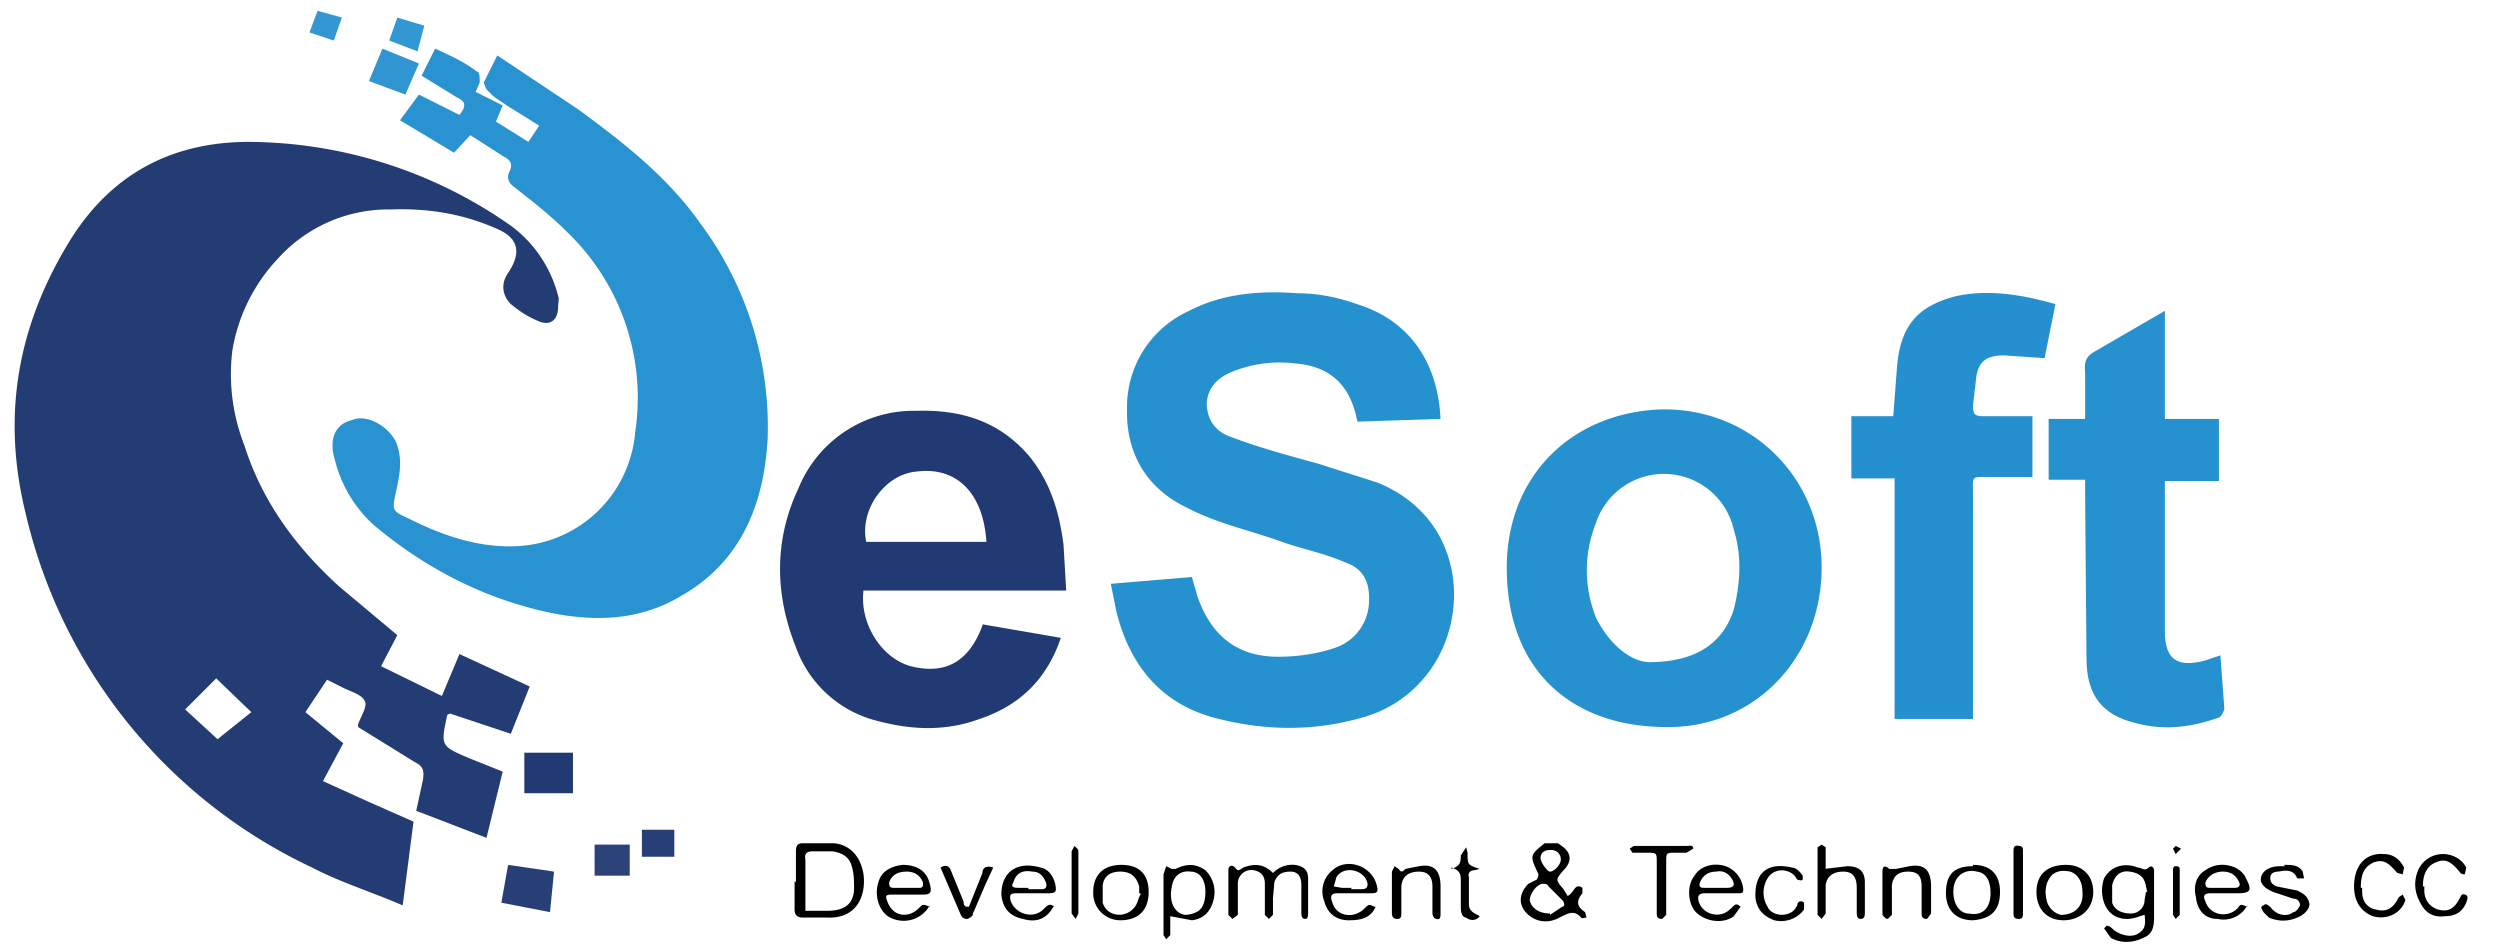
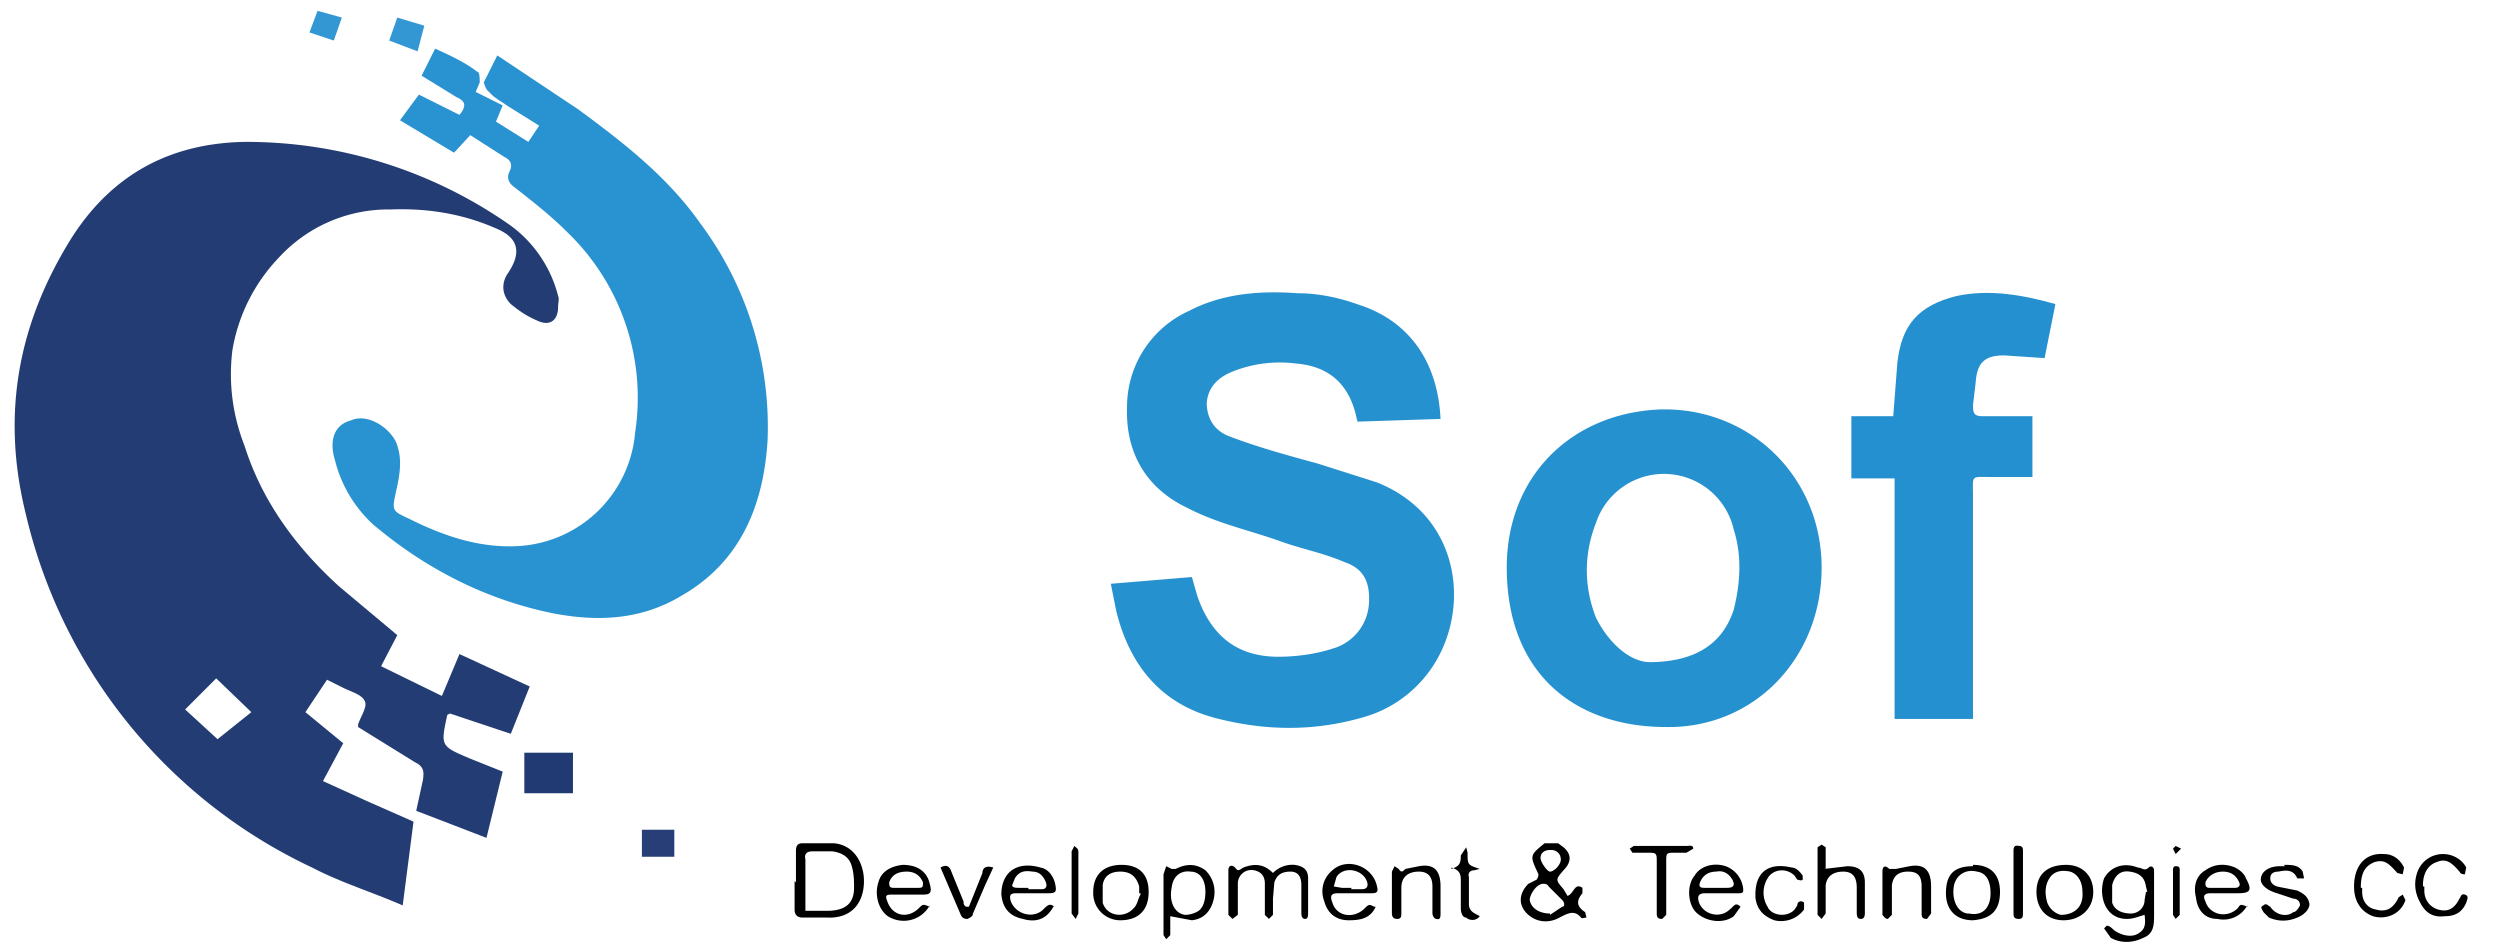
<svg xmlns="http://www.w3.org/2000/svg" width="185" height="70">
  <g fill-rule="evenodd" clip-rule="evenodd">
    <path fill="#233C73" d="M29.4 47l-1.2 2.3 4.5 2.2 1.3-3.1 5.2 2.4-1.4 3.5-4.5-1.5-.2.1c-.5 2.3-.5 2.3 1.6 3.2l2.5 1L36 62l-5.2-2 .5-2.3c.1-.7 0-1-.6-1.3l-4.2-2.6v-.2c.2-.6.7-1.3.5-1.7-.2-.5-1-.7-1.6-1l-1.2-.6-1.6 2.4 2.8 2.3-1.5 2.8 3.3 1.5 3.4 1.5-.8 6.2c-2.3-1-4.6-1.7-6.7-2.8A38.6 38.6 0 0 1 1.9 38c-1.8-7.3-.6-14 3.4-20.4 3-4.7 7.3-7 12.8-7.1a34 34 0 0 1 19.7 6.2 9.3 9.3 0 0 1 3.5 5.2c.1.2 0 .5 0 .8 0 1-.6 1.5-1.6 1-.7-.3-1.3-.7-1.9-1.2-.7-.7-.7-1.6-.2-2.3 1-1.5.8-2.6-.9-3.3-2.5-1.1-5.1-1.5-7.8-1.4a11 11 0 0 0-8.3 3.6 13 13 0 0 0-3.4 6.8c-.3 2.4 0 4.8.9 7.1 1.3 4.1 3.8 7.5 7 10.4l4.3 3.6zm-15.7 5.5l2.4 2.2 2.5-2-2.6-2.5-2.3 2.3z" />
    <path fill="#2992D0" d="M35.8 6.1l1-2 6 4c3.4 2.5 6.6 5 9 8.4a25.2 25.2 0 0 1 5 16.1c-.3 4.8-2 9-6.4 11.5-3 1.8-6.2 1.9-9.4 1.3-5-1-9.5-3.3-13.4-6.6a9.6 9.6 0 0 1-2.8-4.7c-.5-1.6 0-2.7 1.2-3 1.1-.5 2.7.4 3.3 1.6.5 1.2.3 2.4 0 3.7-.3 1.4-.3 1.4 1 2 2.6 1.3 5.3 2.2 8.2 2A9.2 9.2 0 0 0 47 32a17 17 0 0 0-5-14.8c-1.3-1.3-2.6-2.3-4-3.4-.4-.3-.5-.7-.3-1.1.3-.6 0-.9-.4-1.1L34.8 10l-1.2 1.3-4-2.4L31 7l3 1.5c.5-.6.5-1-.2-1.3l-2.6-1.6 1-2c1.1.5 2.2 1 3.1 1.7.2 0 .2.5.2.8l-.3.7 2 1-.5 1.2 2.4 1.5.8-1.2-2.4-1.5c-.4-.3-1-.6-1.3-1-.2-.1-.3-.4-.4-.7z" />
    <path fill="#2691CF" d="M100.5 31.3l-.1-.3c-.5-2.5-2-3.9-4.5-4.1-1.6-.2-3.2 0-4.7.6-1 .4-1.8 1.1-1.9 2.3 0 1.2.6 2.1 1.7 2.5 2.1.8 4.3 1.4 6.5 2l4.4 1.4c6.5 2.6 7 10 3.7 14.2a9.1 9.1 0 0 1-4.8 3.2c-3.5 1-7 1-10.6.1-4.2-1-6.6-3.9-7.6-8l-.4-2 6-.5.4 1.4c1 2.9 2.9 4.5 6 4.5 1.3 0 2.8-.2 4-.6a3.7 3.7 0 0 0 2.7-3.3c.1-1.5-.3-2.6-1.8-3.1-1.6-.7-3.3-1-4.9-1.6-2.3-.8-4.6-1.3-6.7-2.4-3-1.4-4.6-4-4.5-7.4A7.8 7.8 0 0 1 88 23c2.5-1.3 5.3-1.5 8-1.3 1.5 0 3 .3 4.4.8 3.9 1.2 6 4.3 6.2 8.5l-6.1.2zM111.5 42c0-6.7 4.7-11.4 11.3-11.7 6.7-.2 12 5 12 11.7 0 6.7-5 11.9-11.5 11.8-6.8 0-11.8-4-11.8-11.8zm10.5 7c3.5 0 5.5-1.4 6.3-3.9.5-2 .6-4 0-5.9a5.3 5.3 0 0 0-10.2-.5c-.9 2.3-.9 4.7 0 7 1 2 2.6 3.3 4 3.3z" />
-     <path fill="#223A73" d="M72.7 46.2l5.8 1c-1 3-3 5-6 6-2.7 1-5.4.8-8.1 0a8.6 8.6 0 0 1-5.5-5.3c-1.6-4-1.6-8 .2-11.8a9.2 9.2 0 0 1 8.7-5.7c3.4-.1 6.2.8 8.4 3.4 1.6 2 2.2 4.2 2.5 6.5l.2 3.4h-15c-.3 2.4 1.3 5 3.5 5.6 2 .5 4.1.2 5.3-3zm.3-6c-.2-3.7-2.2-5.7-5.2-5.3-2.3.2-4.2 2.8-3.7 5.2H73z" />
    <path fill="#2590CF" d="M140.2 35.4H137v-4.6h3.1l.3-3.9c.3-2.9 1.6-4.3 4.4-5 2.4-.5 4.8-.1 7.3.6l-.8 4-3-.2c-1.4 0-2 .5-2.1 2L146 30c0 .6.1.8.7.8h3.7v4.5h-3c-1.6 0-1.4-.2-1.4 1.4v16.5h-5.8V35.3z" />
-     <path fill="#2691CF" d="M164.3 48.4l.3 4c0 .2-.2.6-.4.7-2 .7-4 1-6.2.4-2.4-.6-3.6-2-3.6-4.8l-.1-12v-1.2h-2.7V31h2.7v-3.4c-.1-.9.1-1.3.9-1.7l5-2.9v8h4v4.6h-4v11.1c0 2.1.9 2.7 2.9 2.2l1.2-.4z" />
-     <path fill="#273F76" d="M41 64.5l-.3 3-3.6-.7.5-2.8 3.4.5z" />
    <path fill="#223A73" d="M38.8 58.7v-3h3.6v3h-3.6z" />
-     <path fill="#3095D1" d="M27.3 6l1-2.4L31 4.7 30 7l-2.7-1z" />
-     <path fill="#2B4379" d="M46.7 64.8H44v-2.3h2.6v2.3z" />
    <path fill="#273F76" d="M49.9 63.4h-2.4v-2h2.4v2z" />
    <path fill="#3297D2" d="M28.8 3l.6-1.7 2 .6-.5 1.9-2.1-.8zM24.7 3l-1.8-.6.6-1.6 1.8.5-.6 1.7z" />
  </g>
  <g fill-rule="evenodd" clip-rule="evenodd">
    <path d="M115.3 62.4l.4.3c.6.5.6 1.1 0 1.7-.6.7-.6.7 0 1.4l.3.5c.5-.2.5-1 1.1-.6v.4c-.5.6-.4 1 .2 1.4l.1.4c-.1 0-.4.1-.4 0-.5-.6-1-.3-1.6 0-.7.4-1.6.4-2.3-.2-.8-.7-.7-1.6 0-2.3l.6-.3c.1-.1.2-.4.1-.5-.6-1.3-.6-1.3.5-2.2h1zm-.6 5.3l.9-.6c.2 0 .2-.3 0-.5l-1-1c-.1-.2-.3-.2-.4-.2-.5 0-1 .8-1 1.2.1.6.7 1 1.5 1zm0-4.8c-.4 0-.7.2-.7.6 0 .3.5 1 .7 1 .3 0 .8-.5.8-.9s-.3-.7-.7-.7zM58.9 65.3V63c0-.4.1-.6.5-.6h2.3c1.2.1 2 1 2.2 2.3.2 1.6-.5 3.3-2.7 3.2h-1.8c-.4 0-.6-.2-.6-.6v-2.1zm.7 0v2.1h1.6c1.3 0 2-.5 2-1.7 0-.5 0-1.1-.2-1.7-.2-.6-.7-.9-1.4-1h-1.5c-.4 0-.6.2-.5.6v1.6zM155.9 68.5c.2 0 .4.2.5.3.5.4 1.3.6 1.8.3s.6-.6.5-1.4c-.4.1-.8.3-1.3.3-.8 0-1.4-.4-1.7-1.2-.2-.6-.2-1.2 0-1.8.5-.9 1.5-1.2 2.5-.8.3 0 .5.3.8 0 .2-.2.4 0 .4.2v3.3c0 .7 0 1.4-.8 1.7-.8.4-1.7.4-2.4 0l-.5-.7.2-.2zm3-2.5l-.1-.4c-.1-.7-.5-1-1.2-1.1-.6-.1-1.1.2-1.3 1v1.3c.2.6.8.8 1.4.8.5 0 1-.4 1-1l.1-.6zM94.2 64.6a2 2 0 0 1 1.6-.6c.7.1 1 .4 1 1v2.5c0 .2 0 .5-.2.5-.3 0-.3-.3-.3-.5V66v-.5c0-.7-.3-1-.8-1-.6 0-1 .2-1.2.8l-.1 1.2v1.2l-.3.3-.3-.3v-1.3-1c0-.6-.3-.9-.8-1a1 1 0 0 0-1.2 1v2.3l-.4.3-.3-.3v-3.3c0-.4.3-.4.5-.2.2.3.3.2.6 0 .8-.3 1.5-.3 2.2.4zM86.6 67.8v1.4l-.3.3-.2-.3V69v-4.3l.2-.6.4.2h.3c.8-.4 1.5-.4 2.2.1.6.6.8 1.4.6 2.2-.2.8-.7 1.4-1.6 1.5l-1.6-.3zm2.6-1.8c0-.9-.4-1.5-1.1-1.5-.7-.1-1.3.3-1.4 1.2-.2 1 .2 1.9 1 2 .3 0 .7-.1 1-.3.4-.3.5-.9.5-1.4zM127.3 66.1h-1.1c-.5 0-.6.2-.5.6.3 1 1.6 1.3 2.3.6.3-.2.4-.6.8-.2l-.5.7c-.8.6-2.1.4-2.8-.3-.6-.6-.7-2-.1-2.7.4-.7 1.4-1 2.3-.7a2 2 0 0 1 1.3 1.7c0 .2 0 .3-.3.3h-1.3zm-.2-.4h.7c.5 0 .6-.2.4-.6-.3-.5-.7-.7-1.2-.6-.6 0-1 .3-1.2.8-.1.3 0 .4.3.4h1zM166.3 67a2 2 0 0 1-2.2 1c-1 0-1.5-.7-1.6-1.6-.2-.8 0-1.6.7-2 .7-.5 1.5-.5 2.2-.2.4.2.7.5.8.8.5.9.3 1.1-.6 1.1h-2c-.5 0-.6.2-.4.6.3 1 1.6 1.3 2.4.5.2-.3.2-.3.7-.1zm-1.8-1.3h.9c.3 0 .4-.2.3-.4-.2-.5-.6-.8-1.2-.8s-1.1.3-1.3.8c0 .2 0 .4.3.4h1zM68.8 67a2.2 2.2 0 0 1-3.1.8c-.7-.5-1-1.6-.7-2.5.2-.8.9-1.2 1.8-1.3 1.1 0 1.8.5 2 1.4.2.7 0 .8-.5.8H66c-.5 0-.5.1-.3.6.4 1 1.5 1.2 2.3.4.3-.3.3-.3.8-.1zm-2-1.3H68c.3 0 .3-.1.3-.4-.2-.5-.6-.8-1.2-.8s-1.1.2-1.3.8c0 .2 0 .4.3.4h.9zM101.8 67.1c-.4.9-1.2 1-2 1-1 0-1.6-.6-1.8-1.4a2 2 0 0 1 .6-2.3c1.1-1 3-.3 3.3 1.2.1.4 0 .5-.4.5H99c-.5 0-.6.2-.4.7.3 1 1.5 1.2 2.3.5.4-.4.4-.4.8-.2zm-1.8-1.3h.8c.4 0 .5-.3.3-.7-.4-.8-1.7-1-2.2-.2l-.2.7.6.1h.7zM78 67c-.5 1-1.3 1.3-2.3 1-1-.2-1.5-.8-1.6-1.8 0-1.7 1.2-2.5 2.9-2 .6.1 1 .7 1.1 1.3.1.5 0 .6-.5.6h-2.4c-.5 0-.5.2-.4.6.4 1 1.7 1.3 2.4.6.3-.3.5-.5.8-.2zm-1.9-1.2h1c.3 0 .4-.2.3-.5-.2-.5-.5-.8-1-.8-.6-.1-1 0-1.3.5l-.2.5c0 .2.3.2.5.2h.7zM146 64c1.3 0 2 .7 2 2 0 1.5-.8 2-2 2.1-1.3 0-2-.8-2-2 0-1.4.6-2 2-2zm1.3 2.1c0-.9-.3-1.5-1-1.6-.8-.2-1.5.2-1.7 1-.2 1 .2 2 1 2.1h.1c1 .2 1.6-.4 1.6-1.5zM150.7 66c0-1.3.8-2 2.2-2 1.2 0 2 .8 2 2 0 1.3-1 2.1-2.2 2.1-1.2 0-2-.8-2-2.1zm3.4 0c0-.7-.3-1.3-.9-1.5-.5-.1-1-.1-1.4.3-.5.6-.5 1.3-.3 2 .2.5.6.8 1 .9 1 0 1.7-.6 1.6-1.7zM85 66c0 1.4-.8 2.1-2.1 2.1a2 2 0 0 1-2-2.1c0-1.2.7-2 2.1-2 1.3 0 2 .7 2 2zm-.6.1h-.1v-.5c-.2-.7-.6-1.1-1.4-1.1-.7 0-1.2.3-1.3 1v1.3c.3 1 1.6 1.2 2.3.4.3-.3.3-.7.5-1zM103 66v-1.5l.2-.4.3.2c.2.3.3.2.5 0l1-.2c1.1-.2 1.6.3 1.6 1.5v2c0 .2 0 .5-.3.4-.2 0-.3-.3-.3-.4v-2c0-.8-.4-1.1-1-1.1-.8 0-1.3.4-1.3 1.2v1.8c0 .3 0 .5-.3.5-.4 0-.4-.3-.4-.5V66zM139.3 66v-1.5c0-.4.2-.5.5-.2h.5l1-.2c1.1-.2 1.6.3 1.6 1.5v2l-.3.4c-.3 0-.4-.1-.4-.4v-2c0-.8-.3-1.1-1-1.1s-1.1.3-1.2 1v2.2l-.3.3c-.2 0-.3-.2-.4-.3V66zM169 64c.6 0 1.1 0 1.4.5l.1.5h-.5c-.3-.7-.9-.6-1.4-.5-.3 0-.6.1-.6.5 0 .3.2.5.5.6l1.5.3c.4.2.8.4.9 1 0 .4-.4.8-.9 1-.7.3-1.4.3-2.1 0l-.4-.4c-.1-.2-.3-.4 0-.5.2-.2.3 0 .5.1.4.6 1.2.8 1.7.4.2 0 .4-.3.5-.5 0-.3-.2-.5-.5-.5l-1.2-.4c-.7-.2-1.2-.6-1.2-1 0-.6.6-1 1.4-1h.4zM135 64.3l1.7-.2c.9 0 1.3.4 1.3 1.2v2.2c0 .2 0 .5-.3.5s-.3-.3-.3-.5v-1.8c0-.8-.3-1.2-1-1.2s-1.2.3-1.3 1v2.1l-.3.4-.3-.3v-.2V63v-.3l.3-.2.3.2v1.6zM122.6 65.5v-1.7c0-.7 0-.7-.8-.7h-1l-.2-.3.3-.2h3.9c.2 0 .5-.1.5.2l-.5.3h-.8c-.7 0-.7 0-.7.7v3.9l-.3.3c-.3 0-.4-.1-.4-.4v-2zM179.4 65.6v.3c0 .7.4 1.2 1 1.4.7.2 1.2 0 1.6-.8.1-.1.1-.4.4-.3.3.1.2.3.1.6-.3.7-.8 1-1.6 1-.8.1-1.4-.2-1.8-1-.4-.7-.5-1.5-.2-2.3a2 2 0 0 1 1.9-1.3c.7 0 1.4.4 1.7 1l-.1.5c-.1 0-.3 0-.4-.2-.6-.7-1-1-1.7-.7-.6.2-1 .8-1 1.7v.1zM174.8 65.7v.3c0 .7.4 1.2 1 1.3.7.2 1.2 0 1.6-.7l.1-.2.3-.2.2.4c-.3 1-1.4 1.5-2.4 1.2-.8-.3-1.4-1-1.4-2.2 0-1.5.8-2.5 2.2-2.4.7 0 1.2.4 1.5 1l-.1.5-.4-.1c-.7-.8-1-1-1.7-.8-.7.3-1 .8-1 1.9zM129.9 66.2c0-1.7 1-2.4 2.7-2 .3 0 .6.3.8.6v.3c-.1.1-.3 0-.4 0l-.2-.3c-.6-.6-1.6-.5-2 .2a2 2 0 0 0 0 2.1c.3.7 1.5.8 2 .2l.2-.3c0-.3.3-.4.5-.2v.5c-.5.7-1.4 1-2.2.8-.8-.3-1.3-.8-1.4-1.7v-.2zM71.7 67.1l1-2.5c0-.3.2-.6.8-.4l-.6 1.3-.9 2.1c0 .2-.2.3-.4.4-.3 0-.4-.1-.5-.3l-1.5-3.5c.5-.3.7 0 .8.3l.9 2.2c0 .1 0 .3.2.4h.2zM149 65.2V63c0-.2 0-.5.4-.4.3 0 .3.2.3.4v4.5c0 .3 0 .5-.3.5-.4 0-.4-.2-.4-.5v-2.3zM107.4 64.3c.6-.2.7-.4.7-1l.4-.6.1.4c0 .9 0 .9.9 1.2l-.4.1c-.3 0-.5.2-.4.5v2c0 .6.5.7.8.9-.3.4-.8.3-1 .1-.3 0-.4-.4-.4-.7v-2c0-.4 0-.8-.7-1zM79.8 65.3v2.3l-.2.4-.3-.4V63l.2-.4c.1.1.3.2.3.4v2.3zM160.8 66v-1.5c0-.2 0-.4.2-.4.3 0 .3.1.3.4v3.2l-.3.3-.2-.3V66zM161.4 62.8l-.4.4-.2-.4.2-.2.4.2z" />
  </g>
</svg>